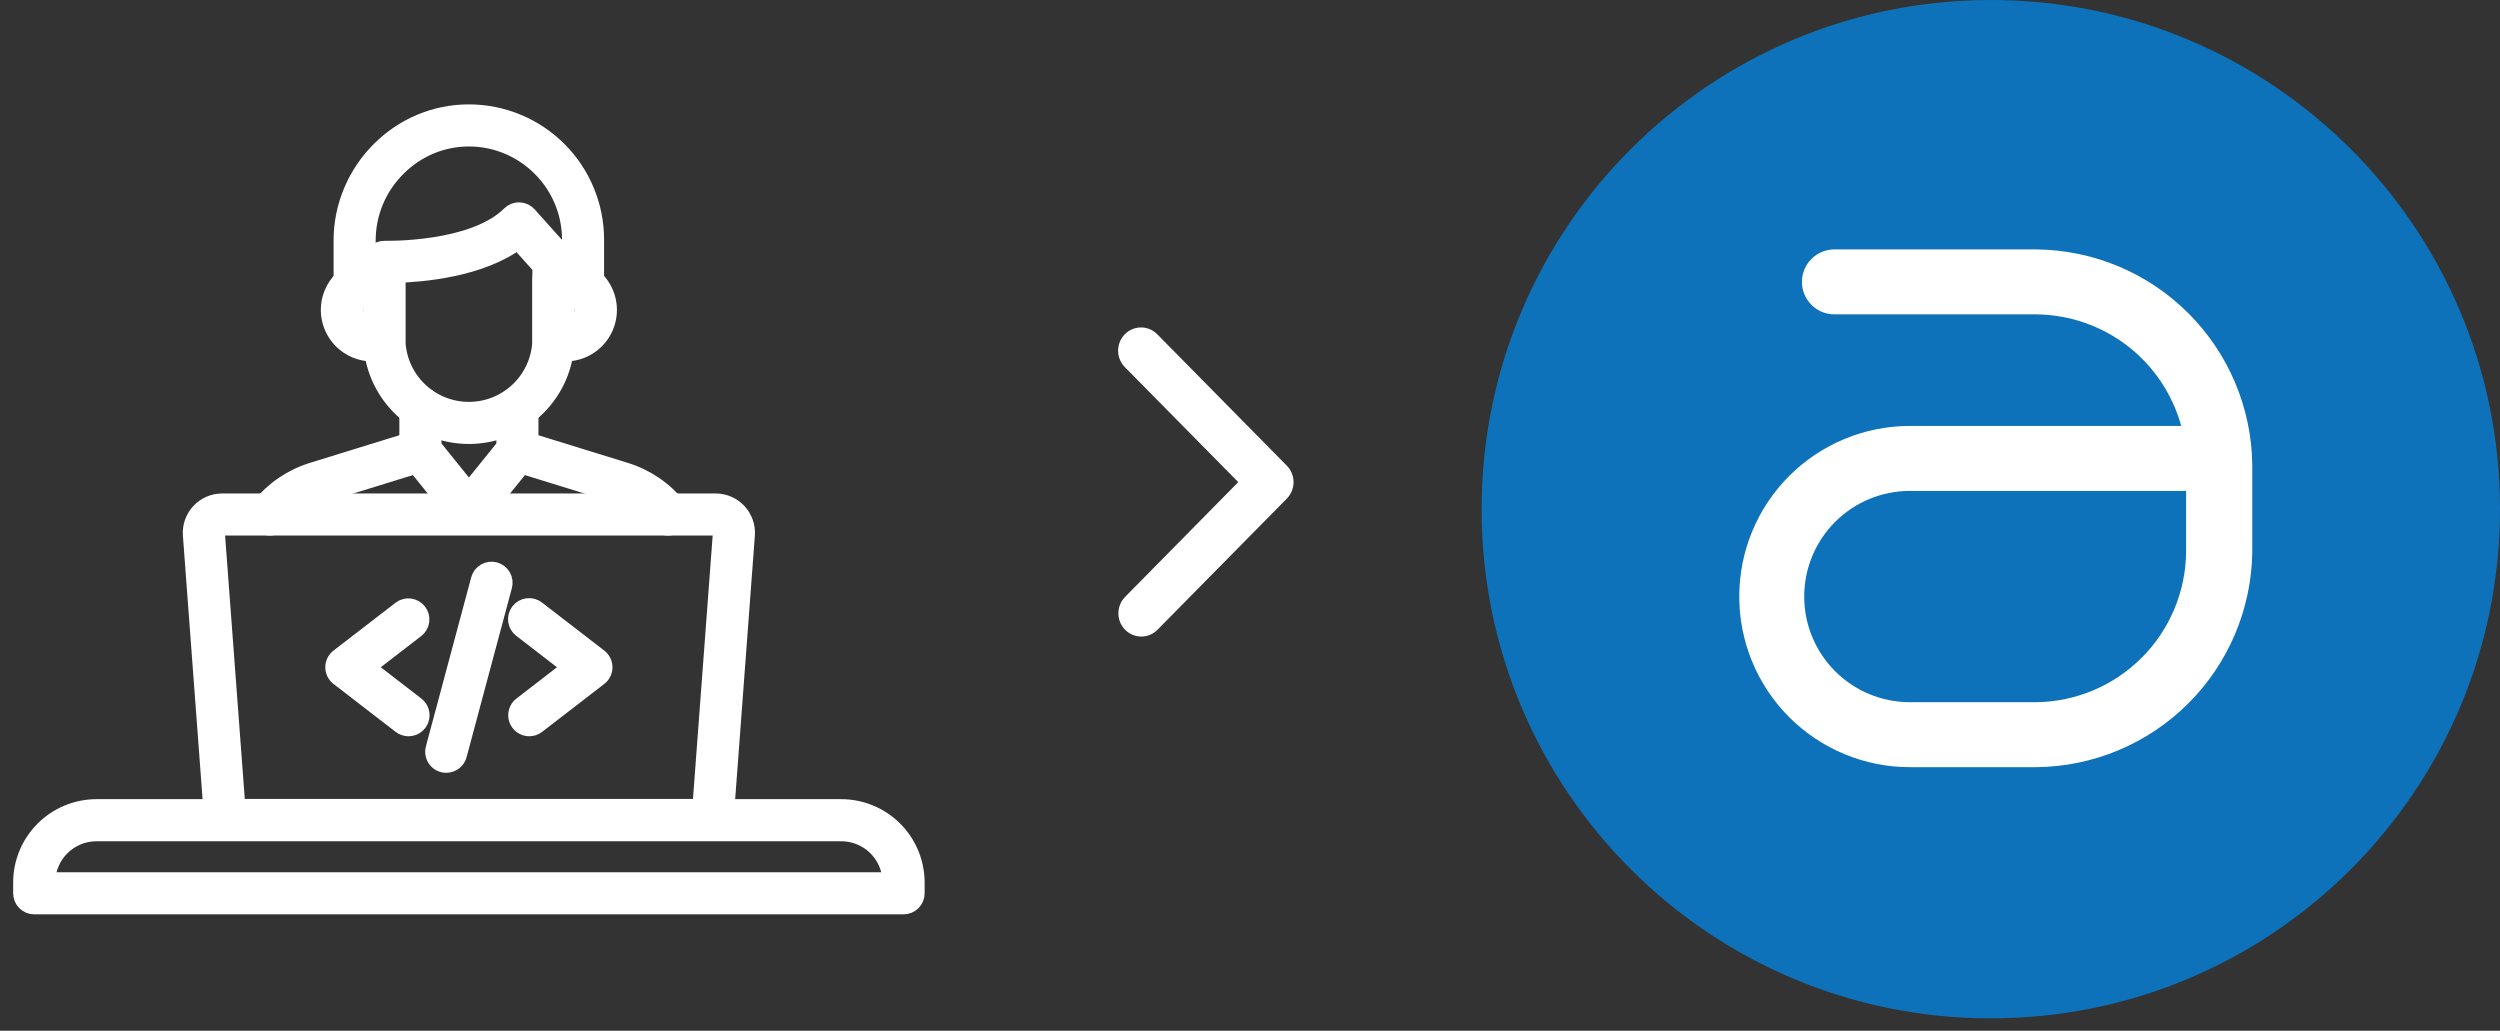
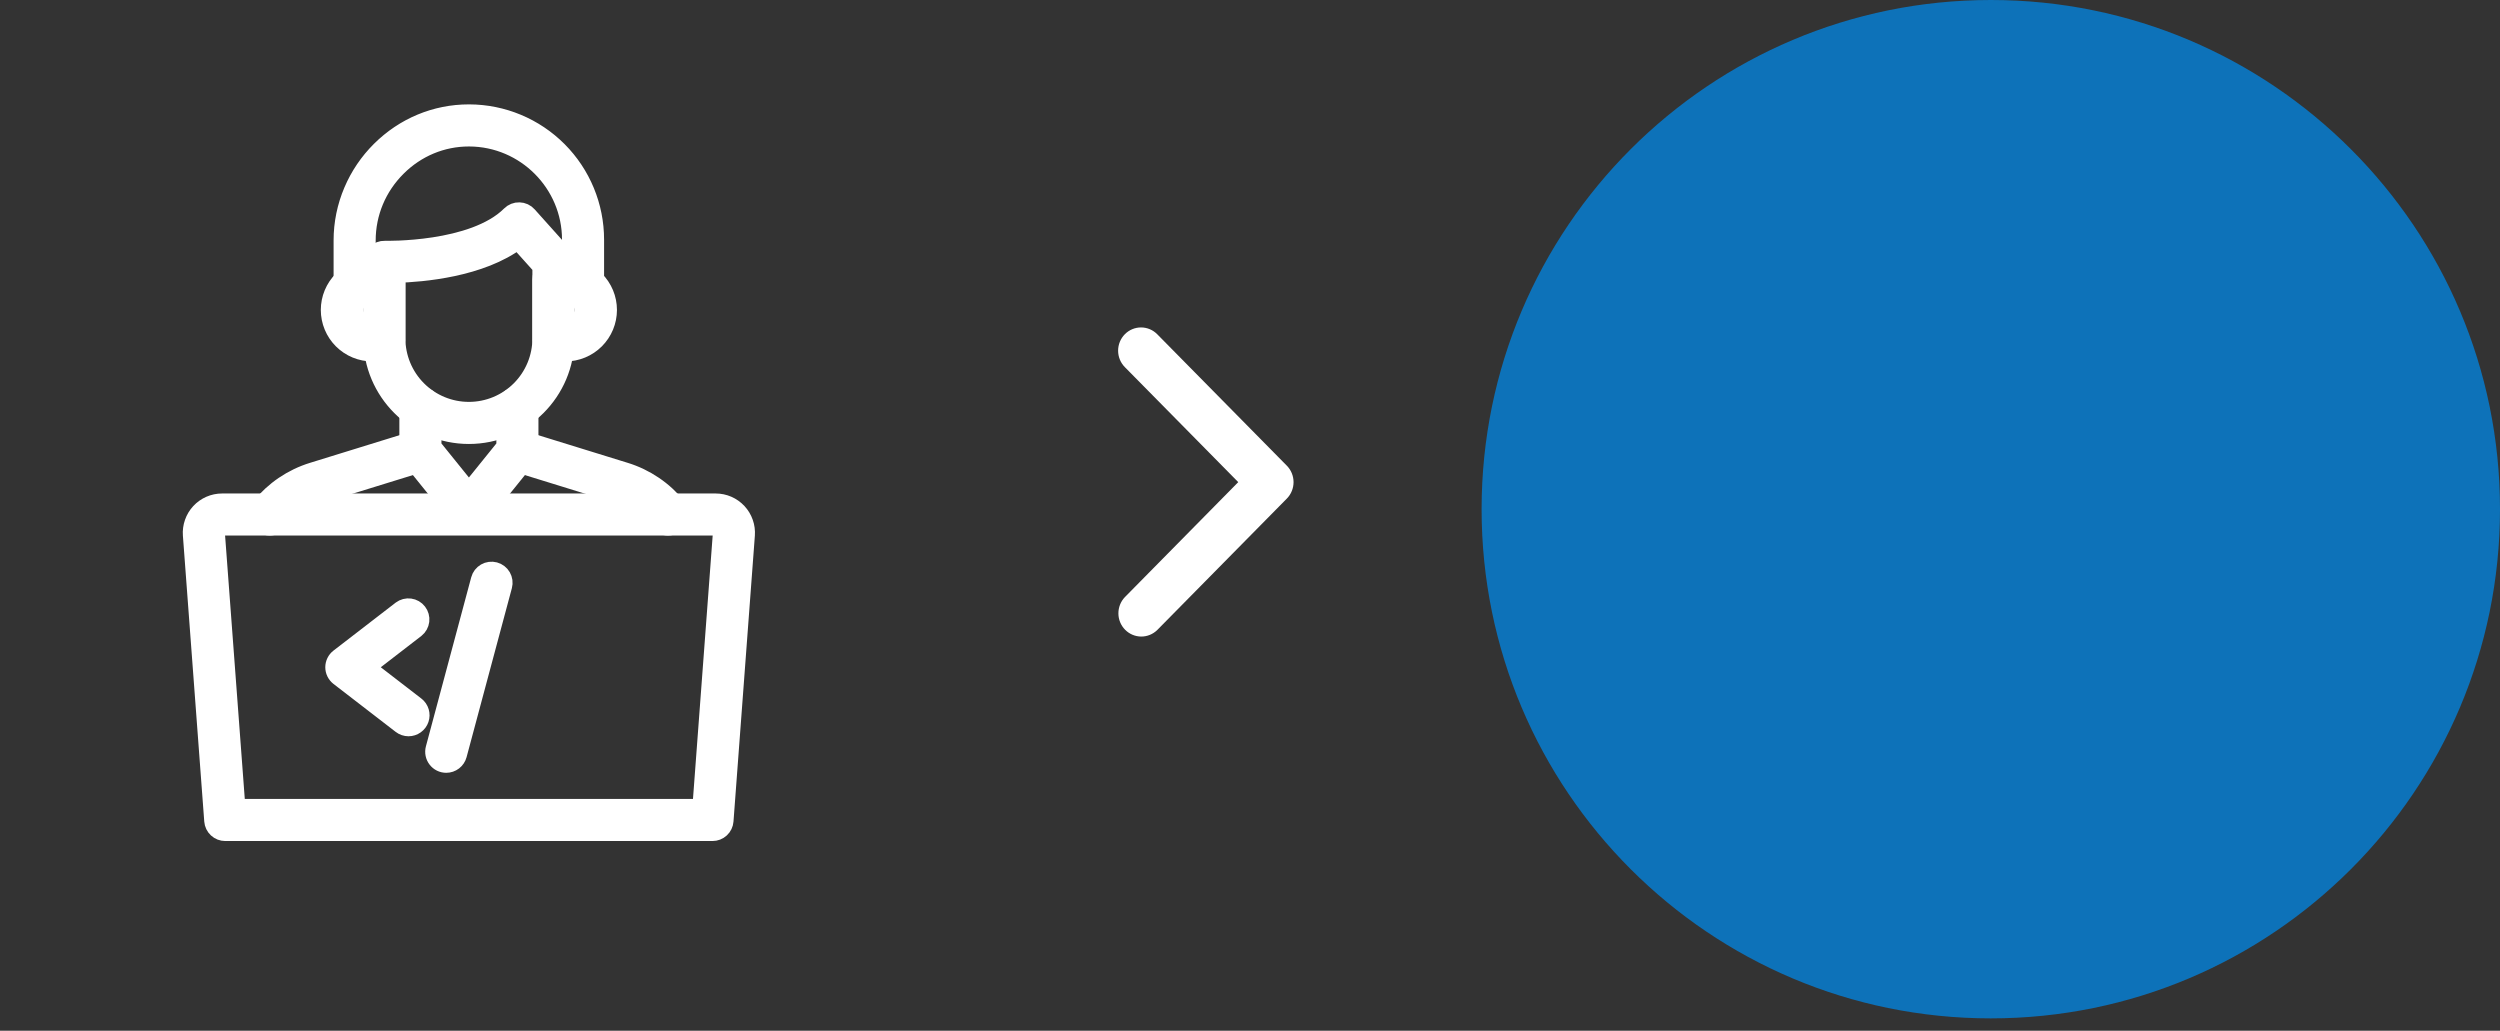
<svg xmlns="http://www.w3.org/2000/svg" width="114" height="47" viewBox="0 0 114 47" fill="none">
  <rect x="0" y="0" width="114" height="47" fill="#333333" stroke="none" />
  <path d="M32.491 37.951H10.271C10.13 37.951 9.994 37.898 9.891 37.802C9.787 37.706 9.724 37.575 9.713 37.434L8.739 24.399C8.725 24.208 8.75 24.016 8.814 23.835C8.877 23.654 8.977 23.488 9.107 23.348C9.237 23.208 9.395 23.096 9.571 23.019C9.747 22.942 9.936 22.903 10.128 22.903H32.634C32.826 22.903 33.015 22.942 33.191 23.019C33.367 23.096 33.524 23.208 33.655 23.348C33.785 23.488 33.885 23.654 33.948 23.835C34.012 24.016 34.037 24.208 34.023 24.399L33.048 37.435C33.038 37.575 32.974 37.707 32.871 37.802C32.767 37.898 32.632 37.951 32.491 37.951ZM10.791 36.832H31.971L32.907 24.314C32.91 24.277 32.905 24.239 32.892 24.204C32.88 24.168 32.86 24.136 32.834 24.108C32.809 24.081 32.778 24.059 32.743 24.044C32.709 24.029 32.672 24.021 32.634 24.021H10.128C10.09 24.021 10.053 24.029 10.019 24.044C9.984 24.059 9.953 24.081 9.928 24.108C9.902 24.136 9.882 24.168 9.87 24.204C9.857 24.239 9.852 24.277 9.855 24.314L10.791 36.832Z" fill="white" stroke="white" stroke-width="0.8" />
  <path d="M21.382 23.861C21.299 23.861 21.216 23.842 21.141 23.806C21.066 23.77 20.999 23.718 20.947 23.652L18.735 20.912C18.655 20.812 18.611 20.689 18.611 20.561V18.598C18.611 18.45 18.67 18.308 18.775 18.203C18.88 18.098 19.022 18.039 19.171 18.039C19.319 18.039 19.462 18.098 19.566 18.203C19.671 18.308 19.73 18.45 19.73 18.598V20.363L21.382 22.41L23.034 20.363V18.598C23.034 18.45 23.093 18.308 23.198 18.203C23.303 18.098 23.445 18.039 23.593 18.039C23.742 18.039 23.884 18.098 23.989 18.203C24.094 18.308 24.153 18.45 24.153 18.598V20.561C24.153 20.689 24.109 20.812 24.029 20.912L21.818 23.652C21.765 23.718 21.699 23.77 21.623 23.806C21.548 23.842 21.466 23.861 21.382 23.861Z" fill="white" stroke="white" stroke-width="0.8" />
  <path d="M26.587 13.519C26.439 13.519 26.297 13.46 26.192 13.355C26.087 13.25 26.028 13.108 26.028 12.959V10.927C26.028 8.373 23.95 6.288 21.397 6.279H21.38C20.158 6.279 19.002 6.761 18.122 7.638C17.225 8.531 16.731 9.713 16.731 10.968V12.96C16.731 13.108 16.672 13.251 16.567 13.356C16.462 13.461 16.32 13.52 16.172 13.52C16.023 13.52 15.881 13.461 15.776 13.356C15.671 13.251 15.612 13.108 15.612 12.96V10.967C15.611 10.188 15.769 9.417 16.075 8.701C16.37 8.007 16.797 7.377 17.332 6.845C18.424 5.758 19.86 5.16 21.38 5.16H21.4C22.926 5.165 24.387 5.775 25.464 6.856C26.541 7.937 27.146 9.401 27.146 10.927V12.959C27.146 13.107 27.087 13.25 26.982 13.355C26.878 13.46 26.735 13.519 26.587 13.519Z" fill="white" stroke="white" stroke-width="0.8" />
  <path d="M21.381 19.845C18.947 19.845 16.967 17.865 16.967 15.43V11.94C16.967 11.865 16.982 11.791 17.011 11.722C17.04 11.653 17.083 11.591 17.137 11.539C17.19 11.486 17.254 11.446 17.324 11.418C17.393 11.391 17.468 11.379 17.543 11.381C17.583 11.381 21.583 11.477 23.27 9.79C23.323 9.737 23.387 9.694 23.458 9.666C23.529 9.638 23.605 9.624 23.681 9.627C23.757 9.629 23.831 9.646 23.901 9.678C23.97 9.71 24.031 9.756 24.082 9.813L25.654 11.567C25.746 11.669 25.797 11.802 25.797 11.94V15.43C25.796 17.865 23.816 19.845 21.381 19.845ZM18.086 12.497V15.43C18.086 16.304 18.433 17.143 19.051 17.761C19.669 18.379 20.507 18.726 21.381 18.726C22.256 18.726 23.094 18.379 23.712 17.761C24.33 17.143 24.677 16.304 24.677 15.43V12.153L23.615 10.968C21.93 12.241 19.257 12.463 18.086 12.497Z" fill="white" stroke="white" stroke-width="0.8" />
  <path d="M17.526 16.081H16.977C16.461 16.081 15.965 15.876 15.6 15.511C15.235 15.146 15.029 14.65 15.029 14.133C15.029 13.617 15.235 13.121 15.6 12.756C15.965 12.39 16.461 12.185 16.977 12.185H17.526C17.674 12.185 17.816 12.244 17.921 12.349C18.026 12.454 18.085 12.596 18.085 12.745V15.522C18.085 15.67 18.026 15.813 17.921 15.918C17.816 16.023 17.674 16.081 17.526 16.081ZM16.966 13.304C16.749 13.308 16.542 13.397 16.39 13.552C16.237 13.707 16.152 13.916 16.152 14.133C16.152 14.351 16.237 14.559 16.39 14.714C16.542 14.869 16.749 14.958 16.966 14.962V13.304Z" fill="white" stroke="white" stroke-width="0.8" />
  <path d="M25.785 16.081H25.236C25.088 16.081 24.946 16.023 24.841 15.918C24.736 15.813 24.677 15.67 24.677 15.522V12.745C24.677 12.596 24.736 12.454 24.841 12.349C24.946 12.244 25.088 12.185 25.236 12.185H25.785C26.301 12.185 26.797 12.39 27.162 12.756C27.527 13.121 27.733 13.617 27.733 14.133C27.733 14.65 27.527 15.146 27.162 15.511C26.797 15.876 26.301 16.081 25.785 16.081ZM25.796 13.304V14.962C26.013 14.958 26.22 14.869 26.372 14.714C26.525 14.559 26.61 14.351 26.61 14.133C26.61 13.916 26.525 13.707 26.372 13.552C26.22 13.397 26.013 13.308 25.796 13.304Z" fill="white" stroke="white" stroke-width="0.8" />
  <path d="M12.3 24.021C12.195 24.021 12.092 23.991 12.002 23.934C11.913 23.878 11.842 23.798 11.796 23.703C11.751 23.607 11.733 23.501 11.745 23.396C11.757 23.292 11.799 23.192 11.865 23.11C12.482 22.342 13.315 21.777 14.257 21.487L19.024 20.013C19.166 19.97 19.32 19.984 19.451 20.054C19.582 20.123 19.68 20.242 19.723 20.384C19.767 20.526 19.752 20.679 19.683 20.81C19.613 20.942 19.494 21.04 19.352 21.083L19.334 21.089L14.587 22.556C13.858 22.78 13.214 23.218 12.737 23.813C12.684 23.878 12.618 23.93 12.542 23.966C12.467 24.002 12.384 24.021 12.3 24.021Z" fill="white" stroke="white" stroke-width="0.8" />
  <path d="M30.461 24.021C30.377 24.021 30.294 24.002 30.219 23.966C30.144 23.93 30.077 23.877 30.025 23.812C29.547 23.218 28.903 22.78 28.174 22.556L23.409 21.083C23.267 21.04 23.148 20.942 23.079 20.81C23.009 20.679 22.995 20.526 23.038 20.384C23.082 20.242 23.18 20.123 23.311 20.054C23.442 19.984 23.596 19.97 23.737 20.013L23.756 20.019L28.505 21.487C29.446 21.777 30.28 22.342 30.897 23.11C30.963 23.192 31.004 23.292 31.017 23.396C31.029 23.501 31.011 23.608 30.966 23.703C30.92 23.798 30.849 23.878 30.759 23.934C30.67 23.991 30.567 24.021 30.461 24.021H30.461Z" fill="white" stroke="white" stroke-width="0.8" />
  <path d="M18.628 33.174C18.505 33.174 18.384 33.133 18.287 33.057L15.451 30.87C15.383 30.817 15.329 30.75 15.291 30.674C15.253 30.597 15.233 30.512 15.233 30.427C15.233 30.341 15.253 30.257 15.291 30.18C15.329 30.103 15.383 30.036 15.451 29.984L18.287 27.797C18.405 27.709 18.552 27.671 18.697 27.691C18.843 27.711 18.974 27.787 19.064 27.904C19.154 28.02 19.194 28.166 19.177 28.312C19.159 28.458 19.085 28.591 18.97 28.682L16.709 30.427L18.97 32.171C19.063 32.242 19.131 32.341 19.164 32.453C19.198 32.565 19.196 32.684 19.158 32.795C19.12 32.906 19.049 33.001 18.954 33.069C18.859 33.137 18.745 33.174 18.628 33.174Z" fill="white" stroke="white" stroke-width="0.8" />
-   <path d="M24.134 33.173C24.017 33.174 23.903 33.137 23.808 33.069C23.713 33.001 23.642 32.905 23.604 32.795C23.566 32.684 23.564 32.565 23.598 32.453C23.631 32.341 23.699 32.242 23.792 32.171L26.053 30.427L23.792 28.682C23.732 28.638 23.682 28.582 23.644 28.518C23.607 28.454 23.582 28.383 23.572 28.31C23.561 28.236 23.566 28.161 23.585 28.09C23.604 28.018 23.637 27.951 23.683 27.892C23.728 27.833 23.785 27.784 23.849 27.747C23.914 27.71 23.985 27.687 24.059 27.678C24.133 27.669 24.208 27.675 24.279 27.695C24.35 27.716 24.417 27.75 24.475 27.796L27.311 29.984C27.379 30.036 27.433 30.103 27.471 30.18C27.509 30.257 27.529 30.341 27.529 30.427C27.529 30.512 27.509 30.597 27.471 30.673C27.433 30.75 27.379 30.817 27.311 30.869L24.475 33.058C24.377 33.133 24.257 33.174 24.134 33.173Z" fill="white" stroke="white" stroke-width="0.8" />
  <path d="M20.349 34.84C20.263 34.84 20.178 34.821 20.101 34.783C20.024 34.745 19.957 34.69 19.905 34.621C19.852 34.553 19.817 34.474 19.8 34.39C19.783 34.306 19.786 34.219 19.808 34.136L21.874 26.428C21.893 26.357 21.926 26.29 21.97 26.232C22.015 26.174 22.071 26.125 22.134 26.088C22.198 26.051 22.268 26.027 22.341 26.018C22.414 26.008 22.488 26.013 22.559 26.032C22.63 26.051 22.697 26.084 22.755 26.129C22.813 26.173 22.862 26.229 22.899 26.293C22.935 26.356 22.959 26.427 22.969 26.499C22.979 26.572 22.974 26.646 22.955 26.717L20.889 34.425C20.857 34.544 20.787 34.649 20.689 34.724C20.592 34.799 20.472 34.84 20.349 34.84Z" fill="white" stroke="white" stroke-width="0.8" />
-   <path d="M41.203 41.294H1.559C1.411 41.294 1.269 41.235 1.164 41.13C1.059 41.025 1 40.883 1 40.734V40.242C1.001 39.34 1.359 38.476 1.997 37.839C2.634 37.202 3.498 36.843 4.4 36.842H38.363C39.264 36.843 40.128 37.202 40.766 37.839C41.403 38.476 41.762 39.34 41.763 40.242V40.734C41.763 40.883 41.704 41.025 41.599 41.13C41.494 41.235 41.352 41.294 41.203 41.294ZM2.119 40.175H40.644C40.626 39.582 40.377 39.02 39.952 38.606C39.527 38.193 38.957 37.962 38.364 37.961H4.4C3.806 37.962 3.237 38.193 2.811 38.606C2.385 39.019 2.137 39.582 2.119 40.175Z" fill="white" stroke="white" stroke-width="0.8" />
  <path d="M90.781 46.438C103.604 46.438 114 36.043 114 23.219C114 10.396 103.604 0 90.781 0C77.957 0 67.561 10.396 67.561 23.219C67.561 36.043 77.957 46.438 90.781 46.438Z" fill="#0D72B9" />
-   <path d="M92.862 34.983H87.089C86.067 34.983 85.056 34.781 84.112 34.39C83.168 33.999 82.311 33.426 81.588 32.704C80.866 31.982 80.293 31.124 79.902 30.18C79.511 29.236 79.31 28.225 79.31 27.203C79.31 26.181 79.511 25.17 79.902 24.226C80.293 23.282 80.866 22.424 81.588 21.702C82.311 20.98 83.168 20.407 84.112 20.016C85.056 19.625 86.067 19.423 87.089 19.423H99.463C99.065 17.973 98.206 16.692 97.015 15.774C95.823 14.856 94.366 14.351 92.862 14.335H83.649C83.256 14.335 82.88 14.179 82.602 13.902C82.324 13.624 82.168 13.247 82.168 12.854C82.168 12.461 82.324 12.085 82.602 11.807C82.88 11.529 83.256 11.373 83.649 11.373H92.862C95.46 11.4 97.944 12.442 99.783 14.277C101.622 16.112 102.671 18.593 102.704 21.191V25.172C102.669 27.769 101.62 30.248 99.781 32.081C97.942 33.915 95.459 34.956 92.862 34.983ZM87.089 22.386C85.811 22.386 84.586 22.893 83.683 23.797C82.779 24.7 82.272 25.925 82.272 27.203C82.272 28.481 82.779 29.706 83.683 30.609C84.586 31.513 85.811 32.02 87.089 32.02H92.862C94.664 31.996 96.386 31.269 97.66 29.994C98.934 28.72 99.661 26.998 99.686 25.196V22.386H87.089Z" fill="white" />
  <path d="M51.292 15.242C51.096 15.441 50.986 15.71 50.986 15.991C50.986 16.272 51.096 16.541 51.292 16.74L56.464 21.985L51.292 27.231C51.102 27.431 50.997 27.698 50.999 27.976C51.001 28.254 51.111 28.52 51.305 28.716C51.499 28.913 51.761 29.024 52.035 29.027C52.309 29.029 52.573 28.922 52.77 28.729L58.68 22.735C58.876 22.536 58.986 22.267 58.986 21.985C58.986 21.704 58.876 21.435 58.68 21.236L52.77 15.242C52.574 15.043 52.308 14.931 52.031 14.931C51.754 14.931 51.488 15.043 51.292 15.242Z" fill="white" />
</svg>